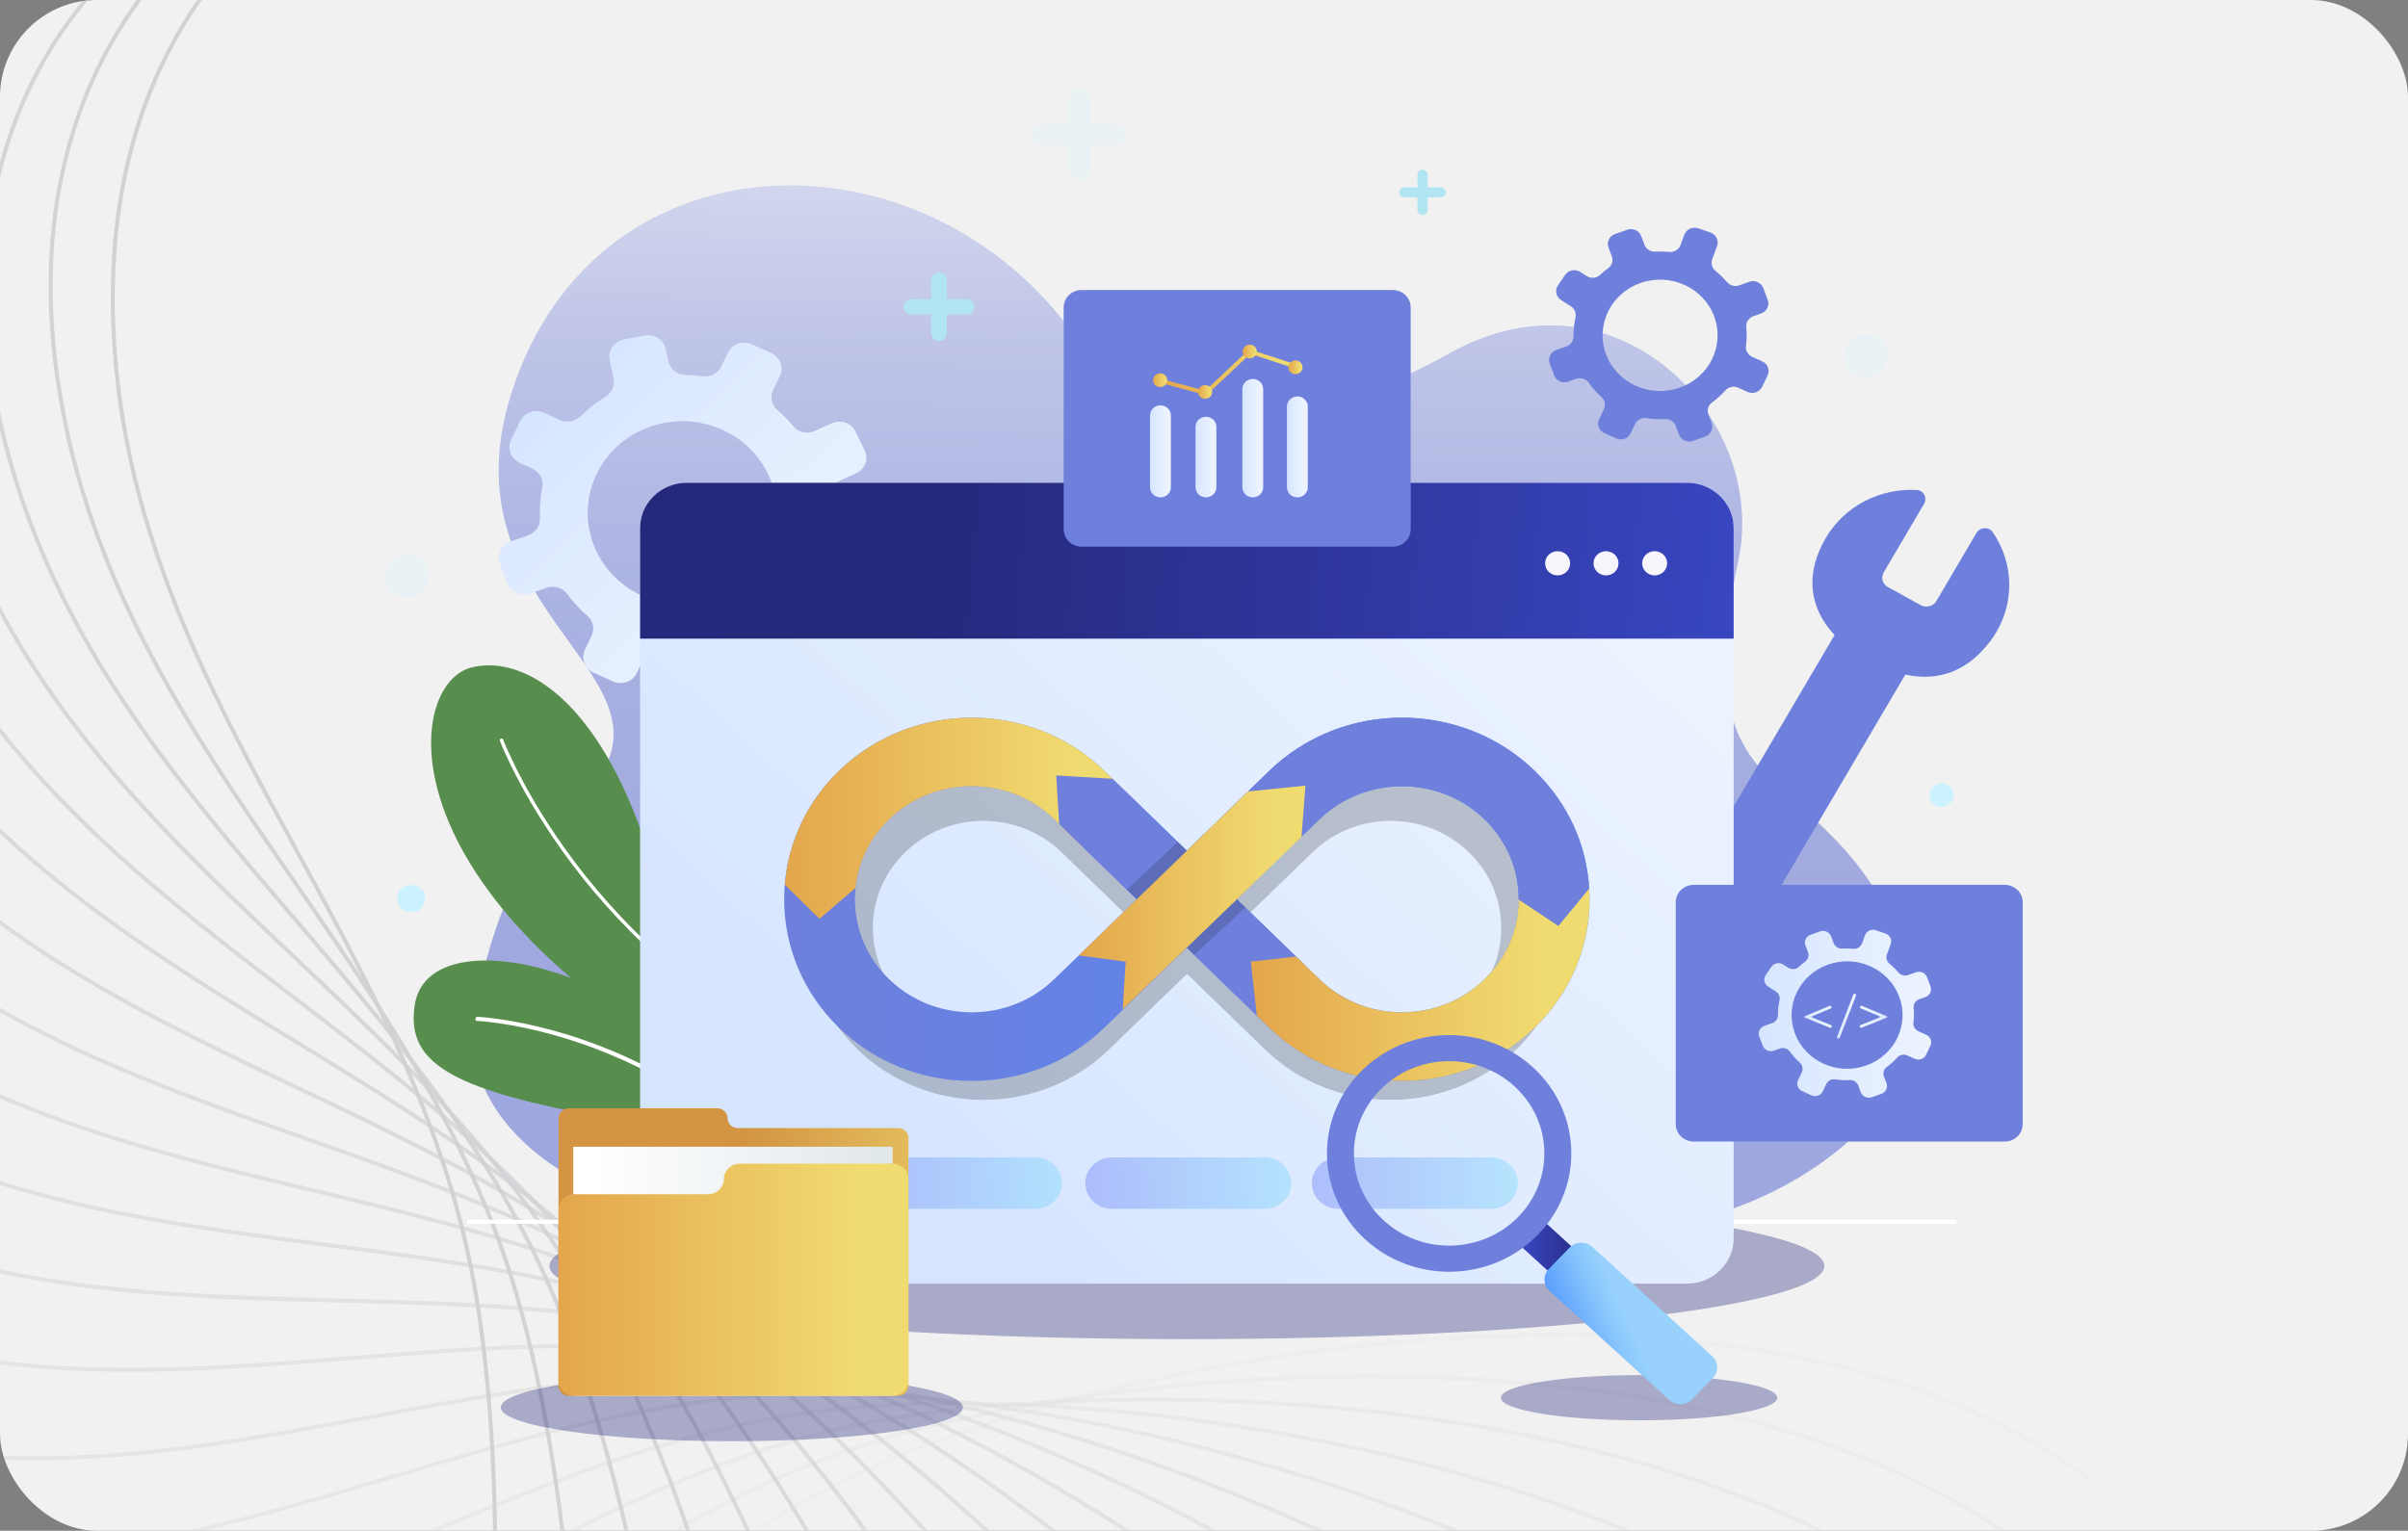
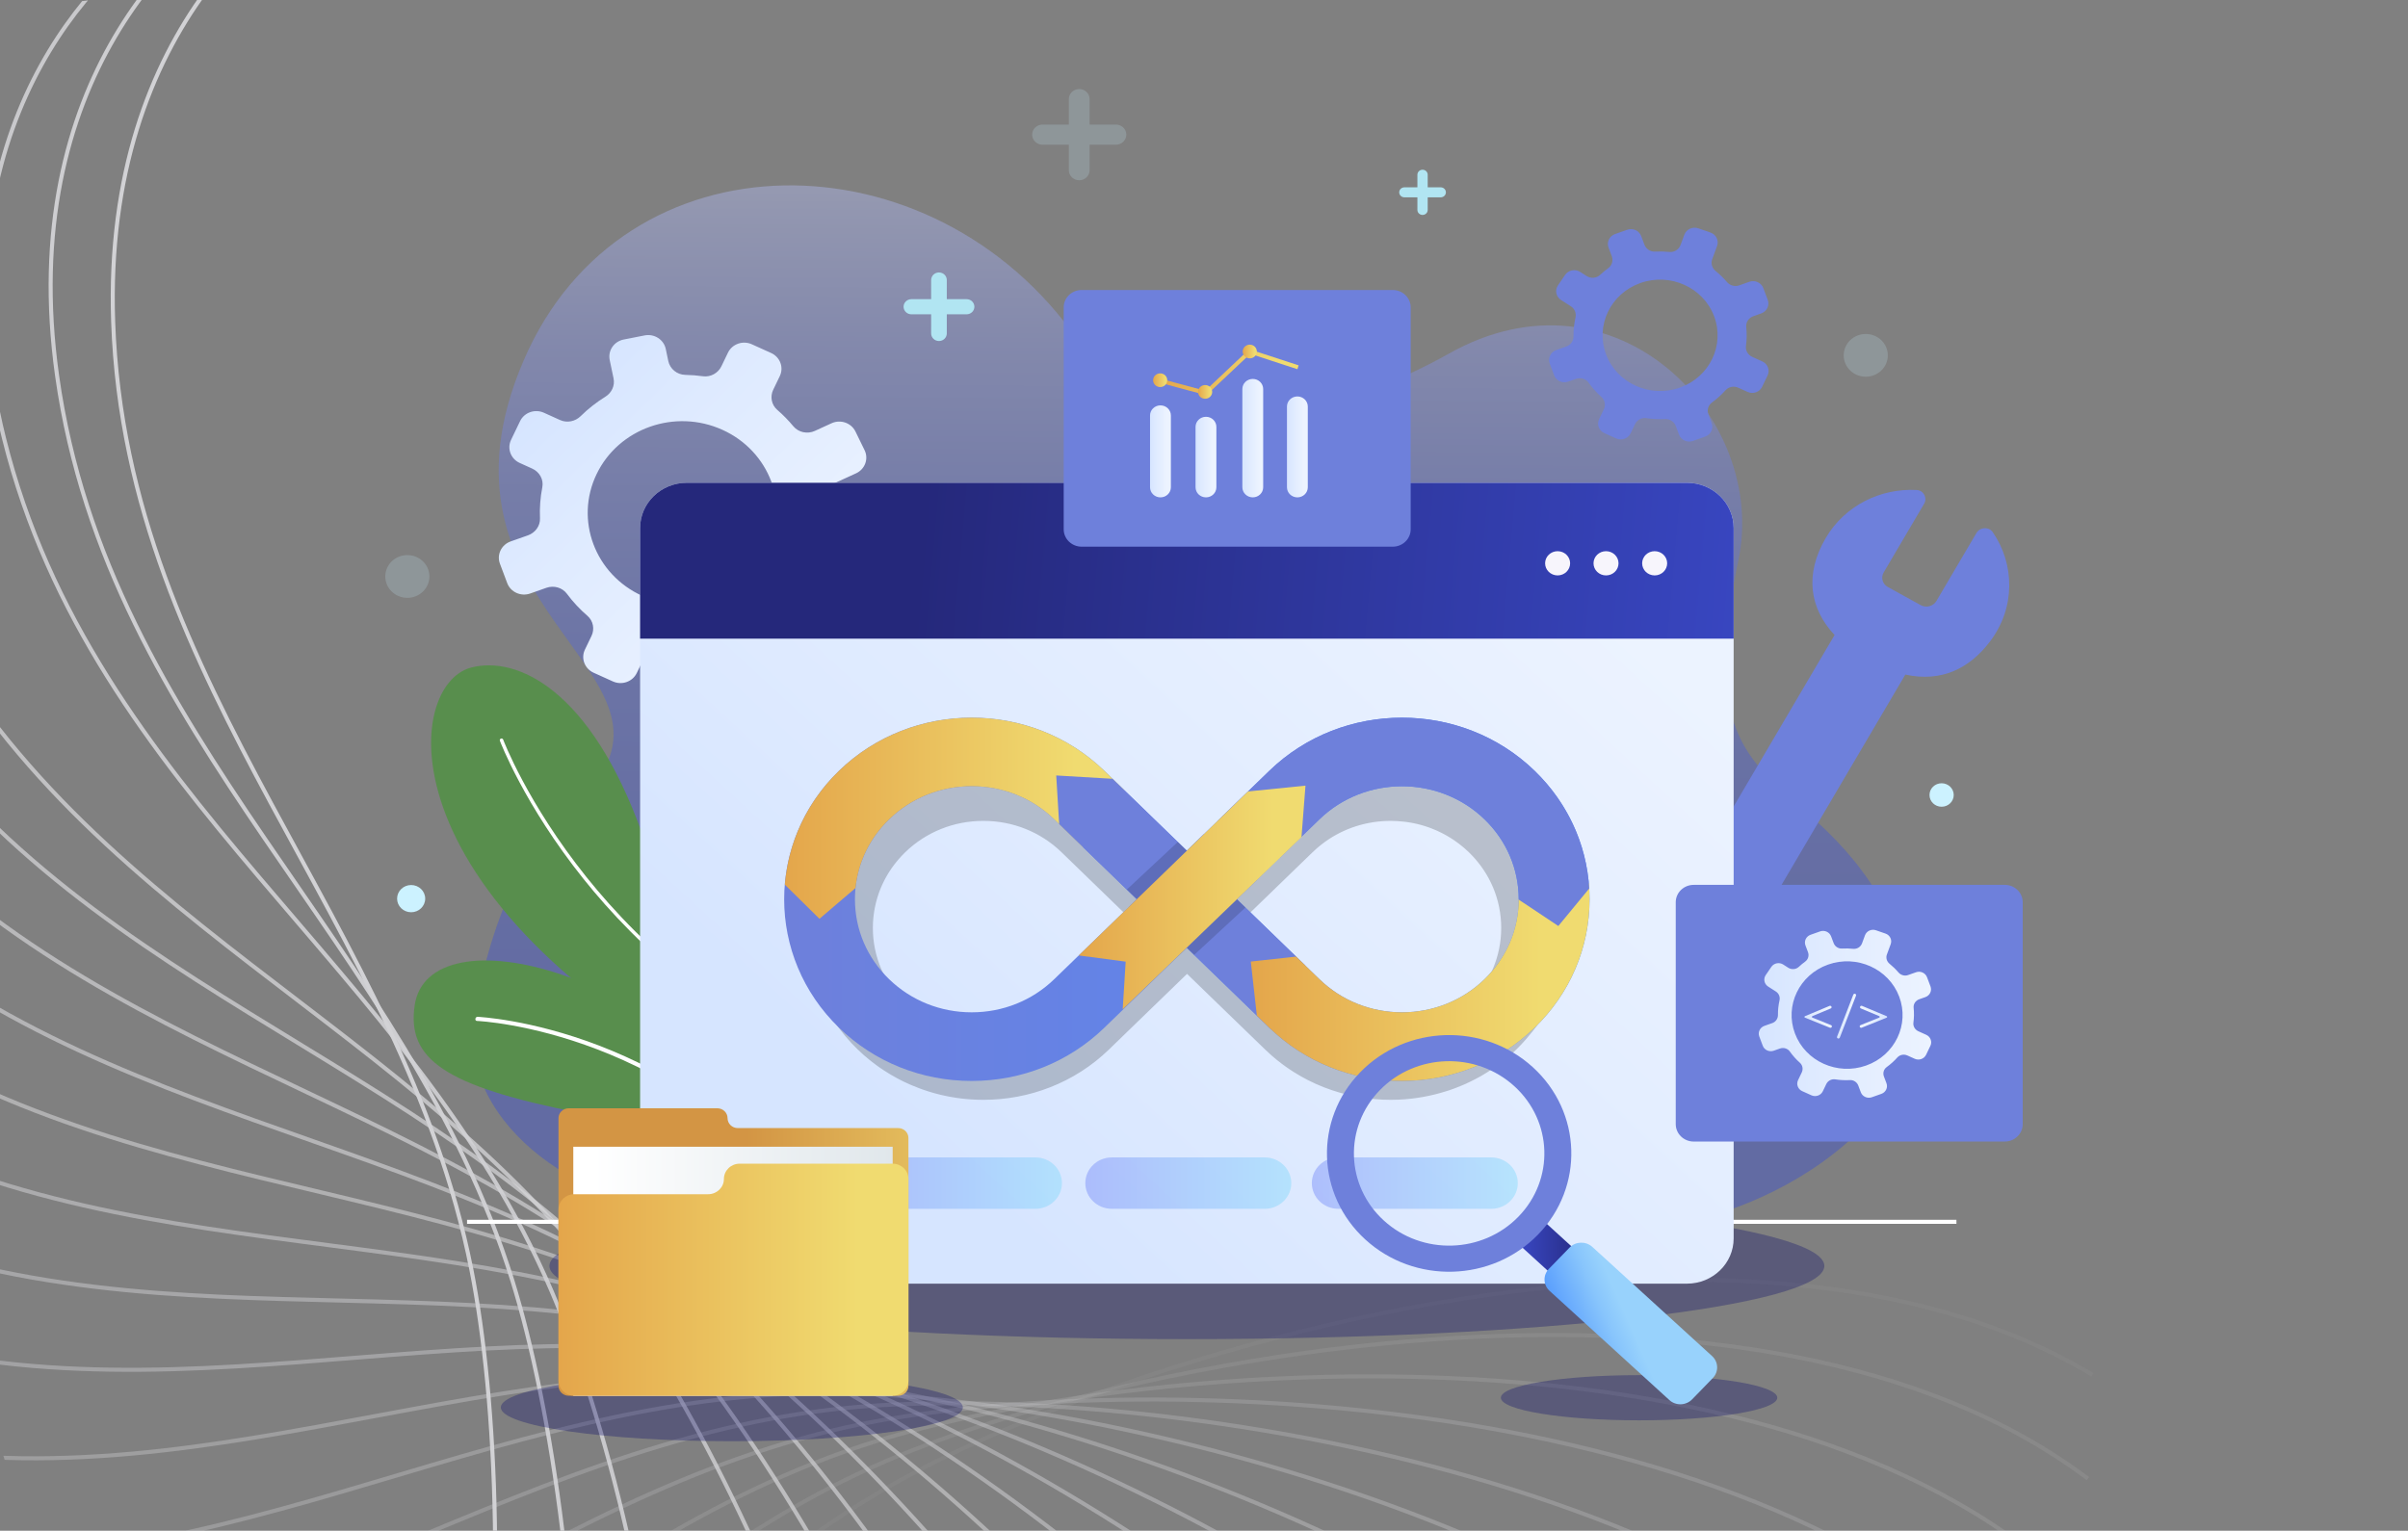
<svg xmlns="http://www.w3.org/2000/svg" width="596" height="379" viewBox="0 0 596 379" fill="none">
  <rect x="0" y="0" width="596" height="379" fill="#808080" stroke="none" />
  <g clip-path="url(#clip0_2428_6639)">
-     <rect width="596" height="379" rx="24" fill="#F1F1F1" />
    <path opacity="0.053" d="M-103.096 497.799C-88.73 516.913 -42.813 548.897 25.923 523.926C111.843 492.711 145.074 409.97 221.758 367.067C278.358 335.402 430.442 287.871 517.893 340.393" stroke="#D2D2D5" />
    <path opacity="0.105" d="M-117.267 457.729C-104.978 478.24 -62.655 514.848 8.315 497.198C97.027 475.136 138.724 396.321 219.473 361.67C279.072 336.094 435.292 304.72 516.773 366.096" stroke="#D2D2D5" />
    <path opacity="0.158" d="M-127.975 417.119C-117.896 438.802 -79.632 479.634 -7.206 469.499C83.326 456.83 133.033 382.806 216.962 356.785C278.908 337.579 437.551 322.706 512.171 392.263" stroke="#D2D2D5" />
    <path opacity="0.211" d="M-135.178 376.334C-127.421 398.952 -93.635 443.56 -20.546 441.051C70.815 437.915 127.987 369.492 214.176 352.386C277.79 339.761 437.119 341.552 504.059 418.528" stroke="#D2D2D5" />
    <path opacity="0.263" d="M-138.877 335.74C-133.527 359.044 -104.588 406.94 -31.638 412.084C59.55 418.515 123.561 356.443 211.066 348.44C275.652 342.534 433.92 360.97 492.448 444.521" stroke="#D2D2D5" />
    <path opacity="0.316" d="M-139.117 295.702C-136.232 319.438 -112.459 370.096 -40.446 382.837C49.57 398.765 119.719 343.724 207.581 344.912C272.43 345.788 427.905 380.667 477.378 469.879" stroke="#D2D2D5" />
    <path opacity="0.368" d="M-135.97 256.579C-135.582 280.486 -117.234 333.352 -46.947 353.551C40.911 378.801 116.429 331.394 203.685 341.759C268.088 349.409 419.065 400.349 458.942 494.243" stroke="#D2D2D5" />
    <path opacity="0.421" d="M-129.552 218.723C-131.665 242.54 -118.944 297.034 -51.154 324.47C33.584 358.764 113.644 319.511 199.339 338.94C262.589 353.281 407.414 419.722 437.258 517.27" stroke="#D2D2D5" />
    <path opacity="0.474" d="M-120.013 182.465C-124.604 205.931 -117.648 261.456 -53.097 295.828C27.591 338.792 111.316 308.122 194.511 336.403C255.915 357.276 393.001 438.492 412.486 538.625" stroke="#D2D2D5" />
    <path opacity="0.526" d="M-107.536 148.123C-114.554 170.981 -113.441 226.929 -52.836 267.859C22.919 319.022 109.391 297.272 189.174 334.094C248.06 361.271 375.906 456.372 384.817 557.993" stroke="#D2D2D5" />
    <path opacity="0.579" d="M-92.341 115.995C-101.711 137.993 -106.451 193.751 -50.457 240.792C19.536 299.594 107.807 287.001 183.304 331.961C239.026 365.145 356.232 473.088 354.471 575.084" stroke="#D2D2D5" />
    <path opacity="0.632" d="M-74.671 86.353C-86.288 107.251 -96.831 162.208 -46.061 214.845C17.402 280.64 106.506 277.344 176.89 329.949C228.838 368.775 334.119 488.378 321.706 589.632" stroke="#D2D2D5" />
    <path opacity="0.684" d="M-54.799 59.444C-68.538 79.014 -84.767 132.567 -39.777 190.222C16.46 262.291 105.421 268.326 169.92 328.001C217.526 372.044 309.727 501.997 286.799 601.398" stroke="#D2D2D5" />
    <path opacity="0.737" d="M-33.024 35.476C-48.733 53.502 -70.471 105.066 -31.754 167.108C16.642 244.661 104.484 259.962 162.393 326.051C205.133 374.83 283.246 513.708 250.053 610.168" stroke="#D2D2D5" />
    <path opacity="0.789" d="M-9.664 14.64C-27.172 30.926 -54.181 79.935 -22.161 145.684C17.863 227.87 103.625 252.27 154.308 324.05C191.716 377.029 254.884 523.312 211.79 615.774" stroke="#D2D2D5" />
-     <path opacity="0.842" d="M14.945 -2.921C-4.169 11.446 -36.153 57.363 -11.181 126.099C20.033 212.019 102.774 245.249 145.677 321.934C177.342 378.533 224.873 530.618 172.351 618.069" stroke="#D2D2D5" />
    <path opacity="0.895" d="M40.451 -17.092C19.94 -4.802 -16.669 37.521 0.981 108.49C23.044 197.203 101.858 238.899 136.51 319.649C162.086 379.248 193.459 535.467 132.083 616.949" stroke="#D2D2D5" />
    <path opacity="0.947" d="M66.502 -27.797C44.819 -17.718 3.987 20.546 14.122 92.972C26.791 183.504 100.815 233.211 126.837 317.14C146.042 379.086 160.915 537.729 91.358 612.349" stroke="#D2D2D5" />
    <path d="M92.725 -35C70.107 -27.243 25.499 6.543 28.008 79.632C31.144 170.992 99.567 228.164 116.673 314.354C129.298 377.968 127.506 537.297 50.53 604.237" stroke="#D2D2D5" />
    <path opacity="0.7" d="M415.24 302.311C430.483 302.311 492.065 276.635 468.791 228.767C448.52 187.079 416.912 201.482 430.252 138.774C437.781 103.382 399.84 64.333 358.609 87.554C335.328 100.666 289.437 116.755 266.714 84.136C230.9 32.725 154.265 31.924 129.61 89.233C103.206 150.605 171.493 165.8 146.102 195.235C136.732 206.099 125.276 211.226 117.555 249.781C112.106 276.988 143.019 298.906 170.684 299.717L415.24 302.311Z" fill="url(#paint0_linear_2428_6639)" />
    <path opacity="0.2" d="M106.281 142.724C106.281 145.645 103.835 148.014 100.82 148.014C97.804 148.014 95.36 145.645 95.36 142.724C95.36 139.801 97.804 137.433 100.82 137.433C103.837 137.433 106.281 139.801 106.281 142.724Z" fill="#CCF2FF" />
    <path d="M483.565 196.831C483.565 198.436 482.222 199.737 480.566 199.737C478.909 199.737 477.566 198.436 477.566 196.831C477.566 195.226 478.909 193.925 480.566 193.925C482.223 193.925 483.565 195.226 483.565 196.831Z" fill="#CCF2FF" />
    <path d="M356.596 46.382H353.369V43.259C353.369 42.578 352.797 42.023 352.093 42.023C351.389 42.023 350.818 42.576 350.818 43.259V46.382H347.594C346.889 46.382 346.317 46.937 346.317 47.618C346.317 48.3 346.889 48.855 347.594 48.855H350.818V51.979C350.818 52.661 351.39 53.215 352.093 53.215C352.797 53.215 353.369 52.66 353.369 51.979V48.855H356.596C357.3 48.855 357.872 48.3 357.872 47.618C357.871 46.937 357.3 46.382 356.596 46.382Z" fill="#B1E5F2" />
    <path d="M239.234 74.068H234.34V69.329C234.34 68.295 233.473 67.455 232.404 67.455C231.336 67.455 230.469 68.295 230.469 69.329V74.068H225.578C224.511 74.068 223.642 74.909 223.642 75.943C223.642 76.979 224.509 77.819 225.578 77.819H230.469V82.559C230.469 83.594 231.336 84.434 232.404 84.434C233.473 84.434 234.34 83.594 234.34 82.559V77.819H239.234C240.303 77.819 241.169 76.979 241.169 75.943C241.169 74.908 240.303 74.068 239.234 74.068Z" fill="#B1E5F2" />
    <path d="M105.241 222.49C105.241 224.351 103.683 225.86 101.762 225.86C99.841 225.86 98.283 224.351 98.283 222.49C98.283 220.629 99.84 219.12 101.762 219.12C103.684 219.12 105.241 220.629 105.241 222.49Z" fill="#CCF2FF" />
    <path opacity="0.2" d="M467.252 87.979C467.252 90.9 464.808 93.269 461.792 93.269C458.776 93.269 456.332 90.901 456.332 87.979C456.332 85.057 458.777 82.689 461.792 82.689C464.808 82.689 467.252 85.057 467.252 87.979Z" fill="#CCF2FF" />
    <path opacity="0.2" d="M276.199 30.842H269.691V24.54C269.691 23.164 268.537 22.047 267.116 22.047C265.696 22.047 264.543 23.164 264.543 24.54V30.842H258.039C256.619 30.842 255.465 31.959 255.465 33.334C255.465 34.711 256.619 35.828 258.039 35.828H264.543V42.131C264.543 43.508 265.696 44.625 267.116 44.625C268.537 44.625 269.691 43.508 269.691 42.131V35.828H276.199C277.621 35.828 278.773 34.711 278.773 33.334C278.773 31.96 277.62 30.842 276.199 30.842Z" fill="#CCF2FF" />
    <path opacity="0.3" d="M439.888 346.06C439.888 349.148 424.573 351.652 405.682 351.652C386.79 351.652 371.476 349.148 371.476 346.06C371.476 342.972 386.79 340.469 405.682 340.469C424.573 340.47 439.888 342.972 439.888 346.06Z" fill="url(#paint1_linear_2428_6639)" />
    <path opacity="0.3" d="M181.137 356.829C212.715 356.829 238.314 353.081 238.314 348.457C238.314 343.834 212.715 340.085 181.137 340.085C149.559 340.085 123.96 343.834 123.96 348.457C123.96 353.081 149.559 356.829 181.137 356.829Z" fill="url(#paint2_linear_2428_6639)" />
    <path opacity="0.3" d="M293.763 331.55C380.901 331.55 451.541 323.438 451.541 313.431C451.541 303.425 380.901 295.313 293.763 295.313C206.624 295.313 135.984 303.425 135.984 313.431C135.984 323.438 206.624 331.55 293.763 331.55Z" fill="url(#paint3_linear_2428_6639)" />
    <path d="M157.603 166.635L159.234 163.249C160.048 161.559 161.899 160.528 163.804 160.798C166.33 161.156 168.865 161.24 171.366 161.066C173.318 160.931 175.112 162.108 175.782 163.89L177.224 167.731C178.063 169.964 180.612 171.117 182.917 170.304L187.874 168.559C190.179 167.746 191.369 165.277 190.53 163.042L189.004 158.977C188.338 157.206 188.883 155.186 190.426 154.038C192.53 152.471 194.467 150.663 196.185 148.629C197.448 147.134 199.629 146.713 201.436 147.529L204.524 148.925C206.747 149.931 209.391 148.999 210.427 146.845L212.657 142.215C213.694 140.061 212.733 137.5 210.509 136.495L206.532 134.698C204.795 133.912 203.816 132.139 204 130.29C204.21 128.184 204.215 126.078 204.024 124C203.855 122.169 204.825 120.42 206.54 119.634L211.872 117.193C214.091 116.177 215.04 113.612 213.991 111.463L211.737 106.843C210.689 104.694 208.041 103.776 205.822 104.791L201.674 106.69C199.834 107.531 197.627 107.066 196.351 105.53C195.153 104.086 193.825 102.728 192.375 101.474C190.938 100.232 190.561 98.195 191.375 96.504L193.006 93.117C194.044 90.963 193.082 88.403 190.859 87.398L186.08 85.237C183.857 84.232 181.214 85.164 180.176 87.318L178.556 90.683C177.737 92.383 175.876 93.423 173.958 93.155C172.512 92.953 171.063 92.84 169.62 92.813C167.558 92.775 165.813 91.328 165.404 89.371L164.785 86.409C164.298 84.078 161.954 82.573 159.55 83.044L154.381 84.058C151.977 84.529 150.422 86.8 150.908 89.129L151.864 93.704C152.235 95.478 151.399 97.254 149.826 98.229C147.626 99.594 145.572 101.201 143.713 103.037C142.371 104.36 140.341 104.775 138.606 103.99L134.624 102.191C132.401 101.185 129.757 102.116 128.72 104.271L126.491 108.901C125.453 111.055 126.415 113.617 128.638 114.621L131.725 116.017C133.533 116.834 134.599 118.726 134.228 120.625C133.726 123.193 133.54 125.778 133.648 128.333C133.728 130.21 132.484 131.905 130.662 132.547L126.394 134.051C124.089 134.863 122.899 137.332 123.738 139.567L125.54 144.369C126.378 146.603 128.927 147.756 131.233 146.943L135.234 145.533C137.075 144.884 139.161 145.462 140.306 147.001C141.782 148.984 143.486 150.825 145.405 152.482C146.842 153.724 147.214 155.76 146.4 157.451L144.77 160.835C143.733 162.989 144.694 165.549 146.918 166.555L151.697 168.715C153.922 169.72 156.565 168.789 157.603 166.635ZM147.665 117.381C153.134 106.023 167.072 101.113 178.795 106.412C190.518 111.712 195.586 125.214 190.117 136.57C184.648 147.928 170.71 152.838 158.987 147.539C147.264 142.24 142.195 128.738 147.665 117.381Z" fill="url(#paint4_linear_2428_6639)" />
    <path d="M423.65 104.747L422.847 102.614C422.446 101.55 422.783 100.337 423.72 99.658C424.963 98.758 426.088 97.738 427.084 96.621C427.862 95.75 429.154 95.507 430.233 95.993L432.557 97.04C433.909 97.649 435.513 97.081 436.142 95.772L437.494 92.958C438.122 91.648 437.536 90.094 436.185 89.484L433.725 88.376C432.653 87.892 431.991 86.8 432.142 85.663C432.35 84.115 432.378 82.531 432.212 80.943C432.09 79.775 432.839 78.685 433.978 78.283L435.922 77.595C437.321 77.1 438.042 75.599 437.531 74.243L436.433 71.326C435.922 69.97 434.372 69.271 432.972 69.766L430.467 70.652C429.373 71.04 428.166 70.686 427.424 69.816C426.58 68.824 425.647 67.919 424.642 67.107C423.757 66.392 423.397 65.237 423.785 64.184L424.989 60.914C425.49 59.554 424.758 58.058 423.355 57.573L420.336 56.53C418.932 56.044 417.389 56.754 416.888 58.114L415.951 60.657C415.536 61.785 414.382 62.505 413.153 62.377C411.996 62.257 410.824 62.228 409.646 62.293C408.477 62.359 407.411 61.642 407.01 60.578L406.207 58.444C405.696 57.088 404.146 56.39 402.747 56.885L399.736 57.949C398.336 58.444 397.615 59.946 398.126 61.302L398.925 63.42C399.328 64.491 398.992 65.713 398.05 66.397C397.338 66.913 396.667 67.468 396.035 68.058C395.134 68.901 393.743 69.007 392.698 68.338L391.118 67.325C389.875 66.529 388.201 66.858 387.378 68.062L385.609 70.651C384.787 71.855 385.127 73.477 386.37 74.275L388.811 75.84C389.757 76.447 390.187 77.557 389.945 78.631C389.607 80.133 389.44 81.679 389.456 83.242C389.469 84.37 388.782 85.392 387.688 85.779L385.18 86.665C383.78 87.161 383.059 88.662 383.571 90.018L384.669 92.935C385.18 94.291 386.73 94.99 388.13 94.495L390.074 93.807C391.213 93.404 392.509 93.771 393.194 94.741C394.118 96.052 395.187 97.239 396.368 98.291C397.235 99.063 397.454 100.308 396.956 101.343L395.793 103.767C395.164 105.076 395.75 106.631 397.102 107.24L400.007 108.55C401.359 109.16 402.963 108.591 403.592 107.282L404.683 105.01C405.185 103.965 406.337 103.343 407.511 103.526C409.025 103.762 410.573 103.841 412.132 103.754C413.299 103.689 414.364 104.408 414.765 105.472L415.568 107.603C416.079 108.959 417.629 109.658 419.029 109.163L422.039 108.098C423.441 107.604 424.161 106.103 423.65 104.747ZM397.521 87.753C394.826 80.6 398.626 72.685 406.008 70.074C413.391 67.463 421.56 71.145 424.256 78.297C426.951 85.449 423.15 93.365 415.768 95.976C408.385 98.587 400.215 94.905 397.521 87.753Z" fill="#6E80DB" />
    <path d="M415.981 221.955L454.076 157.224C447.849 150.6 446.621 142.152 451.916 133.155C456.639 125.129 465.499 120.829 474.416 121.322C476.119 121.417 477.09 123.274 476.244 124.71L466.223 141.736C465.481 142.998 465.935 144.604 467.237 145.323L475.372 149.816C476.749 150.577 478.502 150.112 479.287 148.779L489.187 131.957C490.052 130.486 492.253 130.347 493.223 131.756C498.659 139.662 498.921 150.441 492.511 158.865C487.525 165.415 480.657 168.991 471.585 167.021L433.489 231.752C439.716 238.376 440.945 246.824 435.65 255.821C430.926 263.847 422.067 268.147 413.15 267.654C411.447 267.559 410.476 265.702 411.322 264.266L421.342 247.238C422.084 245.977 421.631 244.371 420.329 243.652L412.194 239.158C410.817 238.397 409.064 238.862 408.279 240.197L398.379 257.019C397.512 258.49 395.313 258.629 394.343 257.22C388.907 249.315 388.645 238.535 395.055 230.111C400.041 223.559 406.909 219.984 415.981 221.955Z" fill="#6E80DB" />
    <path d="M253.396 253.679C253.396 253.679 177.422 258.016 158.916 206.339C146.11 170.581 127.906 162.356 116.654 165.266C99.219 169.776 94.163 226.997 192.603 274.634C273.664 313.862 253.396 253.679 253.396 253.679Z" fill="#588E4D" />
    <path d="M214.464 268.286C216.246 268.951 218.054 269.592 219.9 270.21C220.127 270.285 220.374 270.169 220.452 269.949C220.53 269.729 220.401 269.513 220.183 269.414C182.713 256.876 158.697 234.072 145.152 217.151C130.479 198.82 124.597 183.273 124.541 183.118C124.46 182.898 124.211 182.786 123.986 182.865C123.761 182.944 123.644 183.185 123.725 183.402C123.784 183.558 129.711 199.231 144.467 217.666C157.417 233.845 179.889 255.374 214.464 268.286Z" fill="white" />
    <path d="M187.094 292.532C187.094 292.532 182.344 283.265 143.166 275.478C109.945 268.873 100.683 262.194 102.639 248.889C106.003 226.003 163.764 237.852 203.076 290.987C217.285 310.193 187.094 292.532 187.094 292.532Z" fill="#588E4D" />
    <path d="M202.397 302.098C202.516 302.107 202.644 302.061 202.751 301.957C202.952 301.763 202.998 301.441 202.854 301.237C169.463 254.126 118.685 251.781 118.183 251.75C117.939 251.741 117.707 251.962 117.664 252.243C117.621 252.525 117.772 252.754 118.028 252.768C118.541 252.78 168.954 255.139 202.125 301.941C202.194 302.037 202.292 302.089 202.397 302.098Z" fill="white" />
    <path d="M115.598 302.508H484.231" stroke="white" stroke-miterlimit="10" />
    <path d="M417.527 317.818H169.997C163.609 317.818 158.431 312.801 158.431 306.612V130.734C158.431 124.545 163.609 119.528 169.997 119.528H417.527C423.915 119.528 429.093 124.545 429.093 130.734V306.612C429.093 312.801 423.915 317.818 417.527 317.818Z" fill="url(#paint5_linear_2428_6639)" />
    <path d="M158.429 158.13H429.092V130.734C429.092 124.545 423.914 119.528 417.526 119.528H169.996C163.608 119.528 158.43 124.545 158.43 130.734L158.429 158.13Z" fill="url(#paint6_linear_2428_6639)" />
    <path d="M412.639 139.465C412.639 141.122 411.252 142.465 409.542 142.465C407.833 142.465 406.446 141.122 406.446 139.465C406.446 137.809 407.833 136.466 409.542 136.466C411.252 136.466 412.639 137.809 412.639 139.465Z" fill="#F7F5FC" />
    <path d="M400.6 139.465C400.6 141.122 399.214 142.465 397.504 142.465C395.794 142.465 394.408 141.122 394.408 139.465C394.408 137.809 395.794 136.466 397.504 136.466C399.214 136.466 400.6 137.809 400.6 139.465Z" fill="#F7F5FC" />
    <path d="M388.619 139.465C388.619 141.122 387.232 142.465 385.522 142.465C383.813 142.465 382.426 141.122 382.426 139.465C382.426 137.809 383.813 136.466 385.522 136.466C387.232 136.466 388.619 137.809 388.619 139.465Z" fill="#F7F5FC" />
    <path opacity="0.2" d="M375.293 199.627C374.86 199.207 374.418 198.799 373.97 198.399C373.911 198.346 373.851 198.293 373.792 198.242C373.645 198.11 373.491 197.985 373.342 197.857C373.101 197.651 372.86 197.443 372.616 197.241C372.492 197.139 372.369 197.038 372.245 196.938C372.075 196.802 371.903 196.668 371.73 196.535C371.566 196.406 371.402 196.278 371.235 196.153C371.042 196.006 370.847 195.861 370.653 195.718C370.481 195.592 370.308 195.465 370.135 195.341C370.036 195.271 369.935 195.205 369.835 195.136C369.566 194.949 369.295 194.763 369.022 194.581C368.727 194.385 368.431 194.193 368.131 194.004C367.893 193.855 367.654 193.707 367.413 193.562C367.357 193.527 367.3 193.493 367.243 193.458C366.959 193.288 366.673 193.119 366.384 192.956C366.213 192.859 366.042 192.764 365.87 192.67C365.85 192.659 365.829 192.648 365.809 192.637C365.798 192.632 365.788 192.625 365.777 192.62C365.742 192.601 365.706 192.582 365.671 192.564C365.318 192.372 364.966 192.181 364.608 191.998C364.408 191.897 364.206 191.802 364.005 191.703C363.606 191.507 363.207 191.31 362.802 191.127C362.801 191.127 362.801 191.127 362.801 191.126C362.462 190.972 362.117 190.83 361.774 190.685C361.687 190.648 361.601 190.609 361.514 190.573C361.134 190.416 360.752 190.265 360.366 190.118C360.176 190.044 359.987 189.974 359.795 189.904C359.432 189.771 359.069 189.639 358.701 189.515C358.467 189.435 358.228 189.363 357.992 189.288C357.434 189.109 356.871 188.941 356.304 188.785C355.999 188.701 355.695 188.618 355.389 188.54C355.095 188.465 354.798 188.393 354.502 188.325C354.143 188.243 353.783 188.165 353.421 188.091C353.173 188.04 352.926 187.985 352.678 187.938C352.099 187.829 351.517 187.732 350.932 187.645C350.707 187.612 350.481 187.585 350.255 187.555C349.83 187.499 349.406 187.447 348.978 187.403C348.744 187.378 348.509 187.355 348.274 187.334C347.808 187.293 347.342 187.261 346.873 187.233C346.806 187.229 346.74 187.223 346.672 187.22C346.5 187.211 346.329 187.203 346.156 187.195C346.101 187.193 346.044 187.193 345.989 187.191C345.398 187.166 344.807 187.15 344.211 187.15C343.481 187.15 342.755 187.167 342.031 187.202C341.707 187.217 341.387 187.248 341.064 187.27C340.666 187.297 340.267 187.317 339.872 187.355C339.461 187.393 339.053 187.449 338.645 187.499C338.343 187.535 338.039 187.563 337.738 187.607C337.26 187.674 336.788 187.76 336.313 187.843C336.087 187.883 335.857 187.914 335.631 187.957C335.1 188.059 334.575 188.178 334.049 188.298C333.885 188.335 333.719 188.365 333.555 188.405C332.979 188.543 332.408 188.699 331.84 188.86C331.731 188.892 331.62 188.916 331.511 188.949C330.906 189.124 330.309 189.317 329.714 189.518C329.712 189.519 329.709 189.519 329.705 189.52C329.638 189.543 329.569 189.562 329.501 189.586C328.869 189.802 328.245 190.036 327.625 190.28C327.594 190.293 327.561 190.303 327.53 190.316C326.887 190.572 326.249 190.843 325.619 191.128C325.612 191.131 325.605 191.135 325.597 191.138C324.896 191.455 324.202 191.788 323.517 192.143C323.253 192.28 322.995 192.432 322.734 192.574C322.734 192.574 322.733 192.574 322.733 192.575C322.639 192.626 322.544 192.679 322.45 192.731C321.867 193.054 321.291 193.391 320.722 193.74C320.632 193.795 320.543 193.85 320.453 193.905C320.049 194.158 319.649 194.417 319.253 194.683C319.121 194.772 318.991 194.861 318.862 194.95L318.86 194.951C318.382 195.28 317.909 195.618 317.443 195.966C317.429 195.976 317.416 195.987 317.402 195.998C316.765 196.474 316.142 196.968 315.53 197.482C315.438 197.559 315.344 197.636 315.252 197.714C314.962 197.961 314.673 198.209 314.389 198.464C314.05 198.767 313.716 199.076 313.386 199.39C313.301 199.47 313.213 199.545 313.13 199.626L294.301 217.868L293.799 218.355L274.467 199.626C266.165 191.582 255.128 187.153 243.387 187.153C231.647 187.153 220.609 191.582 212.306 199.626C212.276 199.655 212.25 199.685 212.22 199.714C212.218 199.715 212.218 199.715 212.217 199.716C203.695 208.021 199.44 218.909 199.455 229.794C199.455 229.806 199.456 229.819 199.456 229.831C199.457 230.498 199.474 231.166 199.508 231.833C199.51 231.868 199.514 231.904 199.516 231.94C199.55 232.584 199.597 233.226 199.66 233.868C199.666 233.922 199.675 233.975 199.68 234.03C199.745 234.652 199.82 235.275 199.912 235.895C199.926 235.986 199.946 236.076 199.96 236.167C200.051 236.749 200.149 237.331 200.266 237.911C200.289 238.026 200.319 238.139 200.342 238.253C200.458 238.807 200.579 239.36 200.718 239.911C200.755 240.058 200.801 240.203 200.839 240.349C200.976 240.866 201.113 241.382 201.27 241.894C201.322 242.064 201.384 242.233 201.439 242.403C201.594 242.889 201.749 243.374 201.922 243.854C201.994 244.054 202.079 244.25 202.153 244.449C202.322 244.897 202.49 245.345 202.674 245.788C202.769 246.013 202.875 246.234 202.974 246.458C203.155 246.87 203.332 247.284 203.527 247.691C203.646 247.939 203.78 248.182 203.903 248.428C204.093 248.806 204.278 249.187 204.481 249.561C204.626 249.829 204.786 250.091 204.938 250.357C205.136 250.703 205.326 251.051 205.534 251.392C205.71 251.681 205.903 251.964 206.086 252.249C206.286 252.56 206.478 252.875 206.688 253.182C206.894 253.484 207.116 253.779 207.33 254.076C207.535 254.36 207.73 254.647 207.942 254.927C208.175 255.234 208.425 255.532 208.667 255.834C208.877 256.097 209.079 256.364 209.297 256.622C209.575 256.954 209.873 257.276 210.164 257.602C210.361 257.822 210.549 258.047 210.752 258.265C211.253 258.803 211.772 259.331 212.306 259.85C212.822 260.35 213.347 260.832 213.881 261.301C214.121 261.512 214.37 261.711 214.615 261.916C214.907 262.161 215.197 262.41 215.493 262.646L215.495 262.648C215.827 262.912 216.166 263.162 216.503 263.416C216.714 263.574 216.923 263.737 217.137 263.891C217.138 263.892 217.138 263.892 217.139 263.893C217.374 264.063 217.611 264.227 217.849 264.391L217.85 264.392C218.016 264.507 218.185 264.619 218.354 264.732C218.505 264.834 218.655 264.939 218.807 265.038C219.267 265.339 219.734 265.627 220.203 265.909C220.304 265.969 220.404 266.032 220.505 266.092C220.506 266.093 220.508 266.094 220.509 266.095C220.987 266.377 221.471 266.648 221.958 266.911C222.117 266.997 222.275 267.084 222.434 267.167C222.791 267.354 223.151 267.537 223.513 267.715C223.603 267.759 223.693 267.805 223.784 267.848C223.797 267.854 223.809 267.859 223.821 267.866C223.903 267.905 223.988 267.942 224.071 267.982C224.479 268.174 224.887 268.364 225.299 268.544C225.382 268.58 225.466 268.614 225.551 268.649C226.224 268.938 226.904 269.21 227.588 269.464C227.833 269.555 228.077 269.646 228.324 269.733C228.393 269.757 228.46 269.784 228.529 269.807C228.786 269.897 229.043 269.981 229.3 270.064C229.491 270.127 229.682 270.187 229.875 270.247C230.04 270.299 230.206 270.35 230.372 270.399C230.599 270.467 230.825 270.538 231.052 270.602C231.181 270.638 231.311 270.668 231.44 270.704C231.659 270.763 231.878 270.82 232.097 270.877C232.292 270.928 232.487 270.98 232.682 271.027C232.859 271.07 233.035 271.11 233.212 271.151C233.372 271.187 233.533 271.222 233.694 271.256C233.984 271.319 234.274 271.379 234.565 271.437C234.813 271.485 235.059 271.534 235.308 271.579C235.614 271.634 235.92 271.684 236.227 271.733C236.439 271.766 236.65 271.802 236.864 271.833C236.958 271.847 237.053 271.863 237.147 271.876C237.382 271.908 237.619 271.933 237.855 271.962C238.078 271.99 238.301 272.019 238.526 272.043C238.673 272.059 238.821 272.073 238.97 272.087C239.159 272.105 239.347 272.119 239.535 272.135C239.739 272.153 239.941 272.173 240.144 272.187C240.406 272.205 240.669 272.217 240.931 272.232C241.109 272.242 241.287 272.253 241.465 272.26C241.565 272.265 241.665 272.271 241.764 272.274C242.305 272.294 242.846 272.304 243.387 272.304C246.201 272.304 249.015 272.045 251.787 271.526C253.172 271.267 254.549 270.943 255.909 270.553C256.589 270.358 257.264 270.147 257.936 269.92C260.621 269.012 263.233 267.845 265.729 266.418C266.354 266.062 266.97 265.688 267.579 265.3C270.015 263.743 272.325 261.928 274.468 259.851L293.8 241.122L299.935 247.067L305.571 252.528L305.607 252.561L313.131 259.851C313.667 260.37 314.213 260.873 314.769 261.359C316.436 262.819 318.193 264.132 320.02 265.3C321.238 266.078 322.488 266.791 323.763 267.439C325.038 268.088 326.34 268.672 327.664 269.191C332.955 271.266 338.583 272.303 344.211 272.303C344.914 272.303 345.619 272.287 346.321 272.255C350.291 272.072 354.238 271.359 358.049 270.142C358.286 270.067 358.525 270 358.759 269.92C359.653 269.618 360.536 269.276 361.413 268.916C361.432 268.909 361.45 268.901 361.469 268.893C361.569 268.853 361.667 268.81 361.767 268.768C362.087 268.633 362.411 268.507 362.727 268.364C362.986 268.248 363.239 268.117 363.497 267.996C363.587 267.954 363.677 267.913 363.767 267.871C363.861 267.826 363.956 267.778 364.049 267.732C364.416 267.553 364.78 267.369 365.141 267.18C365.319 267.087 365.496 266.992 365.671 266.896C365.785 266.834 365.898 266.776 366.01 266.714C366.069 266.682 366.126 266.648 366.184 266.616C366.307 266.548 366.431 266.487 366.552 266.418C366.676 266.347 366.796 266.268 366.919 266.196C366.983 266.159 367.048 266.123 367.111 266.085C367.357 265.941 367.599 265.79 367.841 265.641C367.959 265.568 368.079 265.498 368.196 265.423C368.205 265.418 368.215 265.413 368.224 265.406C368.403 265.293 368.579 265.176 368.756 265.06C368.807 265.026 368.859 264.994 368.909 264.961C369.027 264.882 369.147 264.808 369.265 264.728C369.482 264.582 369.696 264.431 369.912 264.28C370.039 264.191 370.169 264.105 370.297 264.013C370.304 264.008 370.311 264.004 370.317 263.998C370.541 263.839 370.759 263.673 370.98 263.51C371.104 263.418 371.229 263.329 371.351 263.235C371.484 263.134 371.615 263.03 371.746 262.926C371.869 262.831 371.991 262.735 372.114 262.638C372.197 262.571 372.282 262.507 372.366 262.44C372.581 262.265 372.792 262.086 373.006 261.907C373.125 261.808 373.245 261.711 373.362 261.61C373.425 261.556 373.486 261.5 373.548 261.446C373.638 261.368 373.727 261.288 373.816 261.209C373.888 261.145 373.96 261.082 374.031 261.018C374.132 260.928 374.236 260.839 374.337 260.748C374.658 260.455 374.977 260.156 375.29 259.851C375.729 259.426 376.154 258.991 376.57 258.55C376.967 258.131 377.352 257.704 377.729 257.272C377.731 257.271 377.731 257.27 377.732 257.27C378.835 256.013 379.867 254.71 380.803 253.354C381.601 252.198 382.338 251.008 383.011 249.789C383.347 249.18 383.669 248.562 383.973 247.938C386.412 242.944 387.826 237.505 388.11 231.864C388.146 231.159 388.163 230.451 388.163 229.739C388.167 218.363 383.594 207.669 375.293 199.627ZM255.078 253.71C253.876 254.261 252.632 254.726 251.357 255.099C248.807 255.847 246.129 256.236 243.389 256.236C242.983 256.236 242.578 256.224 242.174 256.207C242.104 256.204 242.033 256.199 241.963 256.196C241.888 256.193 241.815 256.187 241.741 256.183C241.464 256.167 241.187 256.148 240.913 256.124C240.886 256.122 240.861 256.12 240.834 256.118C240.701 256.106 240.569 256.093 240.436 256.079C240.16 256.05 239.885 256.017 239.611 255.981C239.499 255.966 239.387 255.952 239.274 255.936C239.196 255.924 239.117 255.911 239.039 255.899C238.783 255.859 238.528 255.817 238.275 255.771C238.103 255.74 237.932 255.707 237.762 255.673C237.547 255.63 237.332 255.582 237.119 255.533C236.964 255.498 236.808 255.465 236.654 255.427C236.613 255.417 236.573 255.405 236.533 255.395C236.426 255.368 236.322 255.339 236.215 255.311C236.129 255.289 236.044 255.266 235.959 255.242C235.807 255.201 235.657 255.152 235.505 255.108C235.144 255.004 234.785 254.892 234.428 254.773C234.25 254.713 234.072 254.652 233.895 254.588C233.577 254.474 233.262 254.353 232.949 254.229C232.789 254.164 232.628 254.104 232.469 254.036C232.455 254.031 232.441 254.024 232.428 254.019C231.998 253.837 231.572 253.644 231.152 253.441C231.078 253.404 231.003 253.365 230.929 253.328C230.647 253.188 230.369 253.037 230.091 252.888C229.994 252.835 229.895 252.785 229.798 252.731C229.661 252.655 229.526 252.58 229.39 252.501C229.128 252.349 228.871 252.189 228.615 252.029C228.445 251.923 228.272 251.825 228.104 251.715C228.101 251.713 228.098 251.711 228.095 251.71C227.777 251.501 227.469 251.278 227.161 251.056C227.052 250.978 226.941 250.905 226.833 250.825C226.724 250.745 226.615 250.662 226.507 250.579C226.25 250.382 225.997 250.177 225.746 249.971C225.686 249.921 225.625 249.875 225.565 249.825C225.453 249.732 225.339 249.639 225.229 249.543C224.829 249.198 224.434 248.844 224.052 248.475C218.886 243.47 216.041 236.816 216.041 229.738C216.041 229.309 216.052 228.881 216.073 228.455C216.08 228.31 216.094 228.166 216.104 228.02C216.123 227.74 216.14 227.46 216.168 227.183C216.184 227.011 216.209 226.841 216.229 226.669C216.259 226.421 216.287 226.172 216.323 225.925C216.35 225.742 216.384 225.56 216.416 225.377C216.456 225.144 216.494 224.912 216.54 224.68C216.578 224.492 216.621 224.305 216.662 224.117C216.711 223.896 216.761 223.674 216.816 223.453C216.863 223.262 216.917 223.071 216.969 222.881C217.028 222.668 217.087 222.456 217.15 222.245C217.209 222.051 217.271 221.859 217.333 221.668C217.401 221.463 217.47 221.259 217.542 221.055C217.611 220.862 217.683 220.67 217.756 220.478C217.832 220.28 217.911 220.083 217.992 219.888C218.072 219.695 218.153 219.503 218.238 219.313C218.322 219.121 218.41 218.932 218.499 218.741C218.589 218.551 218.68 218.36 218.775 218.171C218.867 217.987 218.964 217.804 219.061 217.622C219.162 217.432 219.263 217.243 219.368 217.055C219.468 216.878 219.573 216.703 219.676 216.528C219.788 216.341 219.899 216.153 220.017 215.968C220.124 215.798 220.236 215.631 220.347 215.463C220.471 215.278 220.592 215.091 220.72 214.908C220.834 214.747 220.953 214.588 221.07 214.428C221.205 214.245 221.338 214.06 221.477 213.881C221.596 213.728 221.72 213.578 221.843 213.427C221.99 213.246 222.135 213.063 222.287 212.884C222.406 212.745 222.53 212.611 222.652 212.474C222.817 212.289 222.979 212.101 223.149 211.921C223.442 211.608 223.743 211.301 224.053 211C229.219 205.995 236.087 203.239 243.393 203.239C250.698 203.239 257.566 205.995 262.732 211L265.744 213.918H265.743L282.057 229.73L268.779 242.588L268.781 242.611L262.729 248.475C262.083 249.1 261.411 249.691 260.715 250.245C260.367 250.522 260.012 250.791 259.652 251.049C258.212 252.085 256.681 252.975 255.078 253.71ZM342.9 256.193C336.34 255.89 329.872 253.317 324.874 248.475L316.276 240.145L314.467 238.392L312.832 236.808L310.909 234.945L305.535 229.738L324.874 211.001C325.519 210.376 326.192 209.785 326.888 209.231C327.236 208.954 327.59 208.685 327.95 208.427C332.629 205.06 338.276 203.241 344.212 203.241C344.213 203.241 344.216 203.241 344.217 203.241C344.731 203.241 345.242 203.258 345.751 203.287C345.802 203.291 345.852 203.294 345.903 203.297C346.402 203.328 346.9 203.37 347.393 203.425C347.613 203.45 347.832 203.474 348.05 203.504C348.246 203.531 348.442 203.561 348.637 203.591C348.857 203.625 349.076 203.662 349.295 203.701C349.502 203.738 349.709 203.778 349.916 203.821C350.116 203.862 350.315 203.905 350.513 203.95C350.733 204.001 350.952 204.052 351.17 204.106C351.347 204.152 351.521 204.199 351.697 204.248C351.932 204.312 352.167 204.377 352.4 204.448C352.541 204.491 352.681 204.537 352.821 204.582C353.084 204.666 353.346 204.75 353.606 204.843C353.659 204.861 353.711 204.883 353.763 204.901C353.949 204.968 354.131 205.04 354.314 205.11C354.668 205.246 355.018 205.391 355.366 205.541C355.435 205.571 355.505 205.6 355.574 205.631C355.925 205.786 356.273 205.95 356.617 206.12C356.675 206.148 356.734 206.175 356.79 206.204C357.176 206.398 357.557 206.601 357.933 206.812C357.937 206.813 357.939 206.816 357.942 206.818C358.08 206.896 358.215 206.98 358.352 207.061C358.573 207.19 358.793 207.319 359.011 207.455C359.228 207.591 359.44 207.732 359.652 207.874C359.782 207.96 359.913 208.046 360.041 208.135C360.279 208.299 360.513 208.468 360.745 208.64C360.84 208.71 360.933 208.78 361.027 208.85C361.279 209.04 361.527 209.235 361.773 209.434C361.94 209.57 362.105 209.707 362.27 209.845C362.373 209.934 362.478 210.02 362.581 210.11C362.901 210.392 363.216 210.681 363.525 210.979C363.533 210.986 363.542 210.994 363.549 211.001C365.81 213.191 367.625 215.696 368.953 218.414C369.143 218.803 369.322 219.195 369.492 219.592C370.848 222.766 371.56 226.198 371.56 229.737C371.56 233.276 370.849 236.709 369.492 239.882C369.322 240.279 369.143 240.671 368.953 241.06C368.275 242.447 367.464 243.774 366.538 245.037C366.326 245.326 366.107 245.612 365.881 245.895C365.853 245.93 365.825 245.965 365.797 245.999C365.595 246.251 365.388 246.5 365.177 246.745C365.148 246.778 365.118 246.811 365.088 246.844C364.848 247.117 364.604 247.388 364.354 247.654C364.091 247.931 363.825 248.206 363.548 248.474C363.163 248.847 362.766 249.202 362.364 249.548C362.353 249.557 362.342 249.567 362.331 249.577C362.223 249.669 362.114 249.758 362.005 249.847C361.695 250.104 361.382 250.355 361.062 250.597C360.946 250.685 360.83 250.774 360.713 250.859C360.339 251.133 359.96 251.398 359.574 251.652C359.521 251.686 359.47 251.724 359.417 251.758C358.987 252.037 358.549 252.301 358.106 252.553C358.019 252.602 357.933 252.652 357.847 252.7C357.684 252.792 357.519 252.879 357.354 252.966C357.342 252.973 357.331 252.978 357.319 252.984C357.137 253.081 356.955 253.178 356.77 253.271C356.693 253.309 356.613 253.345 356.534 253.384C356.473 253.414 356.411 253.442 356.35 253.472C355.946 253.666 355.538 253.85 355.126 254.023C355.043 254.059 354.958 254.094 354.875 254.128C354.849 254.139 354.824 254.15 354.798 254.161C354.554 254.26 354.307 254.355 354.06 254.446C353.961 254.483 353.863 254.518 353.764 254.554C353.499 254.649 353.232 254.743 352.964 254.83C352.951 254.835 352.939 254.838 352.925 254.842C351.989 255.146 351.038 255.397 350.079 255.6C350.04 255.608 350.002 255.616 349.964 255.625C349.649 255.689 349.334 255.751 349.017 255.804C348.292 255.929 347.563 256.031 346.832 256.099C345.96 256.18 345.084 256.221 344.209 256.221C343.774 256.223 343.337 256.213 342.9 256.193Z" fill="black" />
    <path d="M379.832 254.455C371.062 262.951 359.403 267.63 347.001 267.63C334.598 267.63 322.938 262.951 314.169 254.455L293.748 234.671L273.328 254.455C264.558 262.951 252.899 267.63 240.496 267.63C228.094 267.63 216.434 262.951 207.664 254.455C189.562 236.916 189.562 208.377 207.664 190.839C216.716 182.069 228.606 177.685 240.495 177.685C252.385 177.685 264.275 182.07 273.327 190.839L293.747 210.622L314.169 190.839C323.221 182.069 335.11 177.685 346.999 177.685C358.889 177.685 370.779 182.07 379.831 190.839C388.601 199.335 393.43 210.631 393.43 222.647C393.431 234.662 388.602 245.958 379.832 254.455ZM260.927 202.855C255.47 197.568 248.215 194.656 240.497 194.656C232.781 194.656 225.525 197.568 220.068 202.855C214.611 208.142 211.606 215.17 211.606 222.646C211.606 230.122 214.611 237.152 220.068 242.439C225.525 247.725 232.78 250.637 240.496 250.637C248.214 250.637 255.468 247.725 260.925 242.439L281.355 222.646L260.927 202.855ZM281.355 222.646L260.925 202.854L281.355 222.646ZM367.43 202.855C356.166 191.941 337.836 191.941 326.572 202.855L306.143 222.647L326.572 242.44C332.029 247.726 339.284 250.638 347.002 250.638C354.718 250.638 361.974 247.726 367.43 242.44C372.887 237.153 375.892 230.123 375.892 222.647C375.892 215.17 372.887 208.14 367.43 202.855Z" fill="url(#paint7_linear_2428_6639)" />
    <path d="M240.497 177.683C228.607 177.683 216.717 182.068 207.666 190.837C199.564 198.686 195.1 208.739 194.25 219.022L202.825 227.482L211.746 219.863C212.396 213.437 215.294 207.479 220.068 202.854C225.525 197.567 232.781 194.655 240.498 194.655C248.214 194.655 255.47 197.567 260.927 202.854L268.056 209.761L278.27 195.624L273.329 190.838C264.276 182.068 252.386 177.683 240.497 177.683Z" fill="url(#paint8_linear_2428_6639)" />
    <path d="M306.142 222.645L311.153 217.791L297.919 206.58L293.748 210.62L275.372 192.817L261.423 191.998L262.154 204.043L281.354 222.644L279.313 224.621L292.079 236.285L293.748 234.667L314.169 254.451C314.333 254.611 314.505 254.758 314.671 254.914L323.064 239.037L306.142 222.645Z" fill="#6E80DB" />
    <path d="M393.242 218.656L375.89 222.62C375.89 222.629 375.89 222.638 375.89 222.646C375.89 230.122 372.885 237.152 367.428 242.439C361.971 247.726 354.717 250.637 347 250.637C339.282 250.637 332.028 247.726 326.571 242.439L320.801 236.848L309.581 238.07L311.08 251.463L314.168 254.455C322.938 262.951 334.599 267.63 347 267.63C359.402 267.63 371.062 262.951 379.832 254.455C388.602 245.958 393.431 234.662 393.431 222.646C393.43 221.305 393.361 219.976 393.242 218.656Z" fill="url(#paint9_linear_2428_6639)" />
    <path opacity="0.15" d="M308.252 224.693L295.581 236.403L278.918 220.22L291.519 208.459L308.252 224.693Z" fill="black" />
    <path d="M385.697 229.267L393.345 219.986C392.686 208.972 387.952 198.703 379.833 190.837C370.781 182.068 358.892 177.683 347.001 177.683C335.111 177.683 323.222 182.068 314.171 190.837L301.327 203.28L316.843 212.279L326.573 202.852C337.837 191.938 356.167 191.938 367.431 202.852C372.888 208.139 375.893 215.167 375.893 222.644C375.893 222.674 375.891 222.704 375.891 222.734L385.697 229.267Z" fill="#6E80DB" />
    <path d="M322.131 207.259L323.117 194.512L308.89 195.954L266.996 236.558L278.613 238.091L277.876 249.901L322.131 207.259Z" fill="url(#paint10_linear_2428_6639)" />
    <path opacity="0.5" d="M256.266 299.287H218.425C214.798 299.287 211.857 296.438 211.857 292.924C211.857 289.41 214.798 286.561 218.425 286.561H256.266C259.894 286.561 262.834 289.41 262.834 292.924C262.834 296.438 259.894 299.287 256.266 299.287Z" fill="url(#paint11_linear_2428_6639)" />
    <path opacity="0.5" d="M313.035 299.287H275.194C271.566 299.287 268.626 296.438 268.626 292.924C268.626 289.41 271.566 286.561 275.194 286.561H313.035C316.662 286.561 319.603 289.41 319.603 292.924C319.603 296.438 316.662 299.287 313.035 299.287Z" fill="url(#paint12_linear_2428_6639)" />
    <path opacity="0.5" d="M369.098 299.287H331.257C327.63 299.287 324.689 296.438 324.689 292.924C324.689 289.41 327.63 286.561 331.257 286.561H369.098C372.725 286.561 375.666 289.41 375.666 292.924C375.666 296.438 372.725 299.287 369.098 299.287Z" fill="url(#paint13_linear_2428_6639)" />
    <path d="M393.577 312.8L387.713 318.836L375.031 307.272L380.895 301.236L393.577 312.8Z" fill="url(#paint14_linear_2428_6639)" />
    <path d="M423.926 341.2L418.809 346.468C417.3 348.021 414.778 348.094 413.176 346.634L383.536 319.606C381.933 318.144 381.858 315.701 383.365 314.149L388.482 308.882C389.991 307.329 392.513 307.255 394.115 308.716L423.755 335.743C425.358 337.204 425.433 339.647 423.926 341.2Z" fill="url(#paint15_linear_2428_6639)" />
    <path d="M379.4 264.235C367.238 253.144 348.099 253.706 336.653 265.49C325.206 277.272 325.786 295.815 337.948 306.904C350.11 317.994 369.249 317.433 380.695 305.649C392.141 293.867 391.561 275.324 379.4 264.235ZM375.836 301.219C366.915 310.402 351.998 310.84 342.521 302.197C333.042 293.555 332.59 279.103 341.511 269.92C350.432 260.737 365.349 260.298 374.827 268.941C384.306 277.585 384.757 292.036 375.836 301.219Z" fill="#6E80DB" />
    <path d="M180.077 276.847C180.077 275.494 178.945 274.397 177.548 274.397H140.762C139.366 274.397 138.233 275.494 138.233 276.847V279.297V284.94V343.118C138.233 344.471 139.366 345.568 140.762 345.568H222.317C223.713 345.568 224.845 344.471 224.845 343.118V281.746C224.845 280.393 223.713 279.297 222.317 279.297H182.606C181.209 279.297 180.077 278.2 180.077 276.847Z" fill="url(#paint16_linear_2428_6639)" />
    <path d="M220.946 283.914H141.895V345.57H220.946V283.914Z" fill="url(#paint17_linear_2428_6639)" />
    <path d="M179.176 291.893C179.176 293.981 177.429 295.673 175.275 295.673H142.135C139.98 295.673 138.233 297.366 138.233 299.453V341.788C138.233 343.876 139.98 345.568 142.135 345.568H220.943C223.099 345.568 224.845 343.876 224.845 341.788V299.201V295.673V291.893C224.845 289.805 223.099 288.113 220.943 288.113H183.078C180.924 288.112 179.176 289.805 179.176 291.893Z" fill="url(#paint18_linear_2428_6639)" />
    <path d="M419.203 219.081H496.195C498.649 219.081 500.64 221.008 500.64 223.386V278.324C500.64 280.702 498.65 282.631 496.195 282.631H419.203C416.749 282.631 414.76 280.703 414.76 278.324V223.386C414.758 221.008 416.748 219.081 419.203 219.081Z" fill="#6E80DB" />
    <path d="M455.025 257.129C454.983 257.129 454.941 257.123 454.899 257.107C454.713 257.039 454.619 256.839 454.689 256.659L458.709 246.26C458.779 246.079 458.983 245.985 459.173 246.056C459.358 246.124 459.453 246.324 459.383 246.504L455.362 256.903C455.308 257.043 455.171 257.129 455.025 257.129Z" fill="url(#paint19_linear_2428_6639)" />
    <path d="M453.057 254.474C453.01 254.474 452.965 254.465 452.919 254.447L446.738 251.959C446.572 251.893 446.57 251.666 446.736 251.596L452.832 249.043C453.014 248.966 453.226 249.047 453.305 249.225C453.383 249.401 453.3 249.606 453.117 249.682L448.578 251.584C448.413 251.653 448.414 251.88 448.581 251.947L453.195 253.803C453.378 253.877 453.465 254.081 453.389 254.258C453.331 254.393 453.198 254.474 453.057 254.474Z" fill="url(#paint20_linear_2428_6639)" />
    <path d="M460.645 254.474C460.692 254.474 460.738 254.465 460.783 254.447L466.965 251.959C467.13 251.893 467.132 251.666 466.967 251.596L460.87 249.043C460.689 248.966 460.477 249.047 460.398 249.225C460.319 249.401 460.402 249.606 460.585 249.682L465.125 251.584C465.289 251.653 465.288 251.88 465.123 251.947L460.509 253.803C460.326 253.877 460.239 254.081 460.314 254.258C460.371 254.393 460.504 254.474 460.645 254.474Z" fill="url(#paint21_linear_2428_6639)" />
    <path d="M476.759 256.204L474.827 255.333C473.984 254.954 473.465 254.095 473.583 253.203C473.747 251.986 473.769 250.742 473.639 249.495C473.543 248.578 474.131 247.721 475.024 247.406L476.552 246.866C477.652 246.477 478.217 245.297 477.816 244.232L476.953 241.941C476.552 240.876 475.334 240.328 474.234 240.716L472.267 241.412C471.407 241.715 470.459 241.439 469.877 240.755C469.214 239.977 468.481 239.266 467.692 238.628C466.997 238.067 466.713 237.159 467.018 236.334L467.963 233.766C468.356 232.698 467.782 231.523 466.679 231.142L464.308 230.322C463.206 229.941 461.993 230.498 461.6 231.567L460.864 233.564C460.538 234.45 459.632 235.016 458.667 234.915C457.759 234.82 456.838 234.798 455.913 234.849C454.995 234.901 454.159 234.338 453.843 233.502L453.212 231.827C452.81 230.762 451.593 230.214 450.494 230.602L448.129 231.439C447.03 231.827 446.464 233.007 446.865 234.072L447.492 235.736C447.808 236.578 447.544 237.537 446.804 238.074C446.246 238.479 445.719 238.916 445.222 239.379C444.514 240.041 443.421 240.124 442.601 239.598L441.36 238.803C440.384 238.177 439.069 238.436 438.423 239.382L437.034 241.415C436.388 242.361 436.656 243.635 437.632 244.261L439.55 245.49C440.293 245.967 440.631 246.839 440.441 247.681C440.175 248.861 440.044 250.075 440.057 251.303C440.066 252.189 439.527 252.992 438.669 253.297L436.7 253.993C435.6 254.381 435.034 255.561 435.436 256.627L436.299 258.917C436.7 259.983 437.918 260.53 439.017 260.142L440.545 259.602C441.439 259.285 442.458 259.574 442.995 260.336C443.721 261.366 444.56 262.298 445.486 263.123C446.167 263.729 446.34 264.708 445.95 265.521L445.035 267.425C444.541 268.453 445.002 269.675 446.063 270.154L448.345 271.183C449.406 271.661 450.667 271.215 451.161 270.187L452.018 268.403C452.412 267.581 453.316 267.094 454.24 267.237C455.428 267.422 456.645 267.485 457.869 267.416C458.787 267.364 459.622 267.928 459.938 268.764L460.569 270.438C460.97 271.504 462.187 272.051 463.287 271.663L465.651 270.827C466.751 270.438 467.317 269.258 466.916 268.193L466.284 266.518C465.969 265.682 466.235 264.729 466.97 264.196C467.946 263.489 468.83 262.688 469.612 261.812C470.223 261.128 471.238 260.937 472.084 261.318L473.909 262.141C474.97 262.619 476.231 262.173 476.725 261.145L477.787 258.934C478.279 257.903 477.819 256.683 476.759 256.204ZM461.88 263.816C454.755 266.336 446.871 262.783 444.27 255.881C441.669 248.978 445.336 241.34 452.461 238.82C459.586 236.3 467.47 239.853 470.07 246.756C472.671 253.659 469.004 261.297 461.88 263.816Z" fill="url(#paint22_linear_2428_6639)" />
    <path d="M267.72 71.8H344.713C347.167 71.8 349.157 73.728 349.157 76.107V131.046C349.157 133.423 347.167 135.352 344.713 135.352H267.72C265.266 135.352 263.275 133.424 263.275 131.046V76.107C263.275 73.728 265.265 71.8 267.72 71.8Z" fill="#6E80DB" />
    <path d="M321.27 90.933L309.326 87.03L298.441 97.302L287.346 94.315" stroke="url(#paint23_linear_2428_6639)" stroke-miterlimit="10" />
    <path d="M300.021 97.208C299.919 98.141 299.057 98.817 298.094 98.719C297.131 98.621 296.433 97.786 296.534 96.853C296.635 95.92 297.498 95.244 298.46 95.342C299.423 95.441 300.122 96.276 300.021 97.208Z" fill="url(#paint24_linear_2428_6639)" />
    <path d="M288.896 94.314C288.795 95.248 287.933 95.924 286.97 95.826C286.007 95.728 285.309 94.892 285.41 93.959C285.511 93.027 286.373 92.35 287.337 92.448C288.3 92.546 288.997 93.382 288.896 94.314Z" fill="url(#paint25_linear_2428_6639)" />
-     <path d="M320.643 92.633C321.611 92.633 322.396 91.873 322.396 90.934C322.396 89.996 321.611 89.236 320.643 89.236C319.674 89.236 318.889 89.996 318.889 90.934C318.889 91.873 319.674 92.633 320.643 92.633Z" fill="url(#paint26_linear_2428_6639)" />
    <path d="M311.069 87.207C310.967 88.14 310.105 88.816 309.142 88.719C308.179 88.621 307.481 87.786 307.582 86.852C307.684 85.919 308.546 85.243 309.509 85.341C310.471 85.438 311.17 86.273 311.069 87.207Z" fill="url(#paint27_linear_2428_6639)" />
    <path d="M321.111 123.142C319.687 123.142 318.532 122.023 318.532 120.642V100.653C318.532 99.273 319.686 98.154 321.111 98.154C322.536 98.154 323.691 99.272 323.691 100.653V120.642C323.691 122.023 322.536 123.142 321.111 123.142Z" fill="url(#paint28_linear_2428_6639)" />
    <path d="M310.07 123.14C308.646 123.14 307.49 122.022 307.49 120.641V96.317C307.49 94.937 308.644 93.819 310.07 93.819C311.494 93.819 312.648 94.937 312.648 96.317V120.641C312.649 122.022 311.494 123.14 310.07 123.14Z" fill="url(#paint29_linear_2428_6639)" />
    <path d="M298.486 123.14C297.062 123.14 295.907 122.022 295.907 120.641V105.691C295.907 104.311 297.061 103.192 298.486 103.192C299.911 103.192 301.065 104.31 301.065 105.691V120.641C301.066 122.022 299.911 123.14 298.486 123.14Z" fill="url(#paint30_linear_2428_6639)" />
    <path d="M287.222 123.141C285.798 123.141 284.643 122.023 284.643 120.642V102.863C284.643 101.483 285.797 100.364 287.222 100.364C288.647 100.364 289.802 101.482 289.802 102.863V120.642C289.802 122.023 288.648 123.141 287.222 123.141Z" fill="url(#paint31_linear_2428_6639)" />
  </g>
  <defs>
    <linearGradient id="paint0_linear_2428_6639" x1="294.826" y1="348.146" x2="297.051" y2="-11.475" gradientUnits="userSpaceOnUse">
      <stop stop-color="#3E51C9" stop-opacity="0.67" />
      <stop offset="0.249" stop-color="#4153CA" stop-opacity="0.67" />
      <stop offset="0.398" stop-color="#495BCC" stop-opacity="0.67" />
      <stop offset="0.521" stop-color="#5768D0" stop-opacity="0.67" />
      <stop offset="0.629" stop-color="#6B7AD6" stop-opacity="0.67" />
      <stop offset="0.728" stop-color="#8692DD" stop-opacity="0.67" />
      <stop offset="0.82" stop-color="#A6AFE6" stop-opacity="0.67" />
      <stop offset="0.907" stop-color="#CCD1F1" stop-opacity="0.67" />
      <stop offset="0.987" stop-color="#F7F8FD" stop-opacity="0.67" />
      <stop offset="1" stop-color="white" stop-opacity="0.67" />
    </linearGradient>
    <linearGradient id="paint1_linear_2428_6639" x1="371.475" y1="346.061" x2="439.888" y2="346.061" gradientUnits="userSpaceOnUse">
      <stop offset="0.031" stop-color="#00006A" />
      <stop offset="1" stop-color="#00006A" />
    </linearGradient>
    <linearGradient id="paint2_linear_2428_6639" x1="123.96" y1="348.457" x2="238.313" y2="348.457" gradientUnits="userSpaceOnUse">
      <stop offset="0.031" stop-color="#00006A" />
      <stop offset="1" stop-color="#00006A" />
    </linearGradient>
    <linearGradient id="paint3_linear_2428_6639" x1="135.983" y1="313.431" x2="451.541" y2="313.431" gradientUnits="userSpaceOnUse">
      <stop offset="0.031" stop-color="#00006A" />
      <stop offset="1" stop-color="#00006A" />
    </linearGradient>
    <linearGradient id="paint4_linear_2428_6639" x1="137.152" y1="95.751" x2="198.319" y2="159.029" gradientUnits="userSpaceOnUse">
      <stop stop-color="#D6E5FF" />
      <stop offset="0.306" stop-color="#DEEAFF" />
      <stop offset="1" stop-color="#ECF3FF" />
    </linearGradient>
    <linearGradient id="paint5_linear_2428_6639" x1="228.767" y1="284.971" x2="408.374" y2="89.783" gradientUnits="userSpaceOnUse">
      <stop stop-color="#D6E5FF" />
      <stop offset="0.247" stop-color="#DEEAFF" />
      <stop offset="0.807" stop-color="#ECF3FF" />
    </linearGradient>
    <linearGradient id="paint6_linear_2428_6639" x1="450.569" y1="152.343" x2="227.93" y2="132.597" gradientUnits="userSpaceOnUse">
      <stop stop-color="#3A49C7" />
      <stop offset="1" stop-color="#25287B" />
    </linearGradient>
    <linearGradient id="paint7_linear_2428_6639" x1="194.088" y1="222.657" x2="393.432" y2="222.657" gradientUnits="userSpaceOnUse">
      <stop stop-color="#6E80DB" />
      <stop offset="1" stop-color="#5587F6" />
    </linearGradient>
    <linearGradient id="paint8_linear_2428_6639" x1="194.249" y1="202.583" x2="278.268" y2="202.583" gradientUnits="userSpaceOnUse">
      <stop stop-color="#E4A64B" />
      <stop offset="0.857" stop-color="#F0DB70" />
    </linearGradient>
    <linearGradient id="paint9_linear_2428_6639" x1="309.581" y1="243.143" x2="393.43" y2="243.143" gradientUnits="userSpaceOnUse">
      <stop stop-color="#E4A64B" />
      <stop offset="0.857" stop-color="#F0DB70" />
    </linearGradient>
    <linearGradient id="paint10_linear_2428_6639" x1="266.996" y1="222.207" x2="323.118" y2="222.207" gradientUnits="userSpaceOnUse">
      <stop stop-color="#E4A64B" />
      <stop offset="0.857" stop-color="#F0DB70" />
    </linearGradient>
    <linearGradient id="paint11_linear_2428_6639" x1="211.857" y1="292.924" x2="262.834" y2="292.924" gradientUnits="userSpaceOnUse">
      <stop stop-color="#8093F9" />
      <stop offset="1" stop-color="#8CDCFD" />
    </linearGradient>
    <linearGradient id="paint12_linear_2428_6639" x1="268.626" y1="292.924" x2="319.603" y2="292.924" gradientUnits="userSpaceOnUse">
      <stop stop-color="#8093F9" />
      <stop offset="1" stop-color="#8CDCFD" />
    </linearGradient>
    <linearGradient id="paint13_linear_2428_6639" x1="324.689" y1="292.924" x2="375.666" y2="292.924" gradientUnits="userSpaceOnUse">
      <stop stop-color="#8093F9" />
      <stop offset="1" stop-color="#8CDCFD" />
    </linearGradient>
    <linearGradient id="paint14_linear_2428_6639" x1="375.126" y1="310.306" x2="393.481" y2="309.732" gradientUnits="userSpaceOnUse">
      <stop stop-color="#3A49C7" />
      <stop offset="1" stop-color="#25287B" />
    </linearGradient>
    <linearGradient id="paint15_linear_2428_6639" x1="374.511" y1="339.753" x2="412.764" y2="322.856" gradientUnits="userSpaceOnUse">
      <stop stop-color="#065BFE" />
      <stop offset="0.088" stop-color="#1A6BFE" />
      <stop offset="0.403" stop-color="#5EA2FD" />
      <stop offset="0.631" stop-color="#88C5FC" />
      <stop offset="0.747" stop-color="#98D2FC" />
    </linearGradient>
    <linearGradient id="paint16_linear_2428_6639" x1="184.779" y1="309.983" x2="271.391" y2="309.983" gradientUnits="userSpaceOnUse">
      <stop stop-color="#D39544" />
      <stop offset="0.857" stop-color="#F0DB70" />
    </linearGradient>
    <linearGradient id="paint17_linear_2428_6639" x1="141.895" y1="314.742" x2="220.945" y2="314.742" gradientUnits="userSpaceOnUse">
      <stop offset="0.062" stop-color="white" />
      <stop offset="1" stop-color="#E0E7EB" />
    </linearGradient>
    <linearGradient id="paint18_linear_2428_6639" x1="138.233" y1="316.84" x2="224.845" y2="316.84" gradientUnits="userSpaceOnUse">
      <stop stop-color="#E4A64B" />
      <stop offset="0.857" stop-color="#F0DB70" />
    </linearGradient>
    <linearGradient id="paint19_linear_2428_6639" x1="454.666" y1="251.581" x2="459.405" y2="251.581" gradientUnits="userSpaceOnUse">
      <stop stop-color="#D6E5FF" />
      <stop offset="0.247" stop-color="#DEEAFF" />
      <stop offset="0.807" stop-color="#ECF3FF" />
    </linearGradient>
    <linearGradient id="paint20_linear_2428_6639" x1="446.613" y1="251.744" x2="453.416" y2="251.744" gradientUnits="userSpaceOnUse">
      <stop stop-color="#D6E5FF" />
      <stop offset="0.247" stop-color="#DEEAFF" />
      <stop offset="0.807" stop-color="#ECF3FF" />
    </linearGradient>
    <linearGradient id="paint21_linear_2428_6639" x1="467.09" y1="251.744" x2="460.286" y2="251.744" gradientUnits="userSpaceOnUse">
      <stop stop-color="#D6E5FF" />
      <stop offset="0.247" stop-color="#DEEAFF" />
      <stop offset="0.807" stop-color="#ECF3FF" />
    </linearGradient>
    <linearGradient id="paint22_linear_2428_6639" x1="435.307" y1="250.994" x2="477.984" y2="250.994" gradientUnits="userSpaceOnUse">
      <stop stop-color="#D6E5FF" />
      <stop offset="0.306" stop-color="#DEEAFF" />
      <stop offset="1" stop-color="#ECF3FF" />
    </linearGradient>
    <linearGradient id="paint23_linear_2428_6639" x1="287.197" y1="92.159" x2="321.448" y2="92.159" gradientUnits="userSpaceOnUse">
      <stop stop-color="#E4A64B" />
      <stop offset="0.857" stop-color="#F0DB70" />
    </linearGradient>
    <linearGradient id="paint24_linear_2428_6639" x1="296.525" y1="97.031" x2="300.03" y2="97.031" gradientUnits="userSpaceOnUse">
      <stop stop-color="#E4A64B" />
      <stop offset="0.857" stop-color="#F0DB70" />
    </linearGradient>
    <linearGradient id="paint25_linear_2428_6639" x1="285.401" y1="94.138" x2="288.906" y2="94.138" gradientUnits="userSpaceOnUse">
      <stop stop-color="#E4A64B" />
      <stop offset="0.857" stop-color="#F0DB70" />
    </linearGradient>
    <linearGradient id="paint26_linear_2428_6639" x1="318.89" y1="90.934" x2="322.396" y2="90.934" gradientUnits="userSpaceOnUse">
      <stop stop-color="#E4A64B" />
      <stop offset="0.857" stop-color="#F0DB70" />
    </linearGradient>
    <linearGradient id="paint27_linear_2428_6639" x1="307.573" y1="87.029" x2="311.078" y2="87.029" gradientUnits="userSpaceOnUse">
      <stop stop-color="#E4A64B" />
      <stop offset="0.857" stop-color="#F0DB70" />
    </linearGradient>
    <linearGradient id="paint28_linear_2428_6639" x1="318.532" y1="110.648" x2="323.691" y2="110.648" gradientUnits="userSpaceOnUse">
      <stop stop-color="#D6E5FF" />
      <stop offset="0.247" stop-color="#DEEAFF" />
      <stop offset="0.807" stop-color="#ECF3FF" />
    </linearGradient>
    <linearGradient id="paint29_linear_2428_6639" x1="307.491" y1="108.479" x2="312.649" y2="108.479" gradientUnits="userSpaceOnUse">
      <stop stop-color="#D6E5FF" />
      <stop offset="0.247" stop-color="#DEEAFF" />
      <stop offset="0.807" stop-color="#ECF3FF" />
    </linearGradient>
    <linearGradient id="paint30_linear_2428_6639" x1="295.907" y1="113.166" x2="301.065" y2="113.166" gradientUnits="userSpaceOnUse">
      <stop stop-color="#D6E5FF" />
      <stop offset="0.247" stop-color="#DEEAFF" />
      <stop offset="0.807" stop-color="#ECF3FF" />
    </linearGradient>
    <linearGradient id="paint31_linear_2428_6639" x1="284.644" y1="111.753" x2="289.802" y2="111.753" gradientUnits="userSpaceOnUse">
      <stop stop-color="#D6E5FF" />
      <stop offset="0.247" stop-color="#DEEAFF" />
      <stop offset="0.807" stop-color="#ECF3FF" />
    </linearGradient>
    <clipPath id="clip0_2428_6639">
      <rect width="596" height="379" rx="24" fill="white" />
    </clipPath>
  </defs>
</svg>